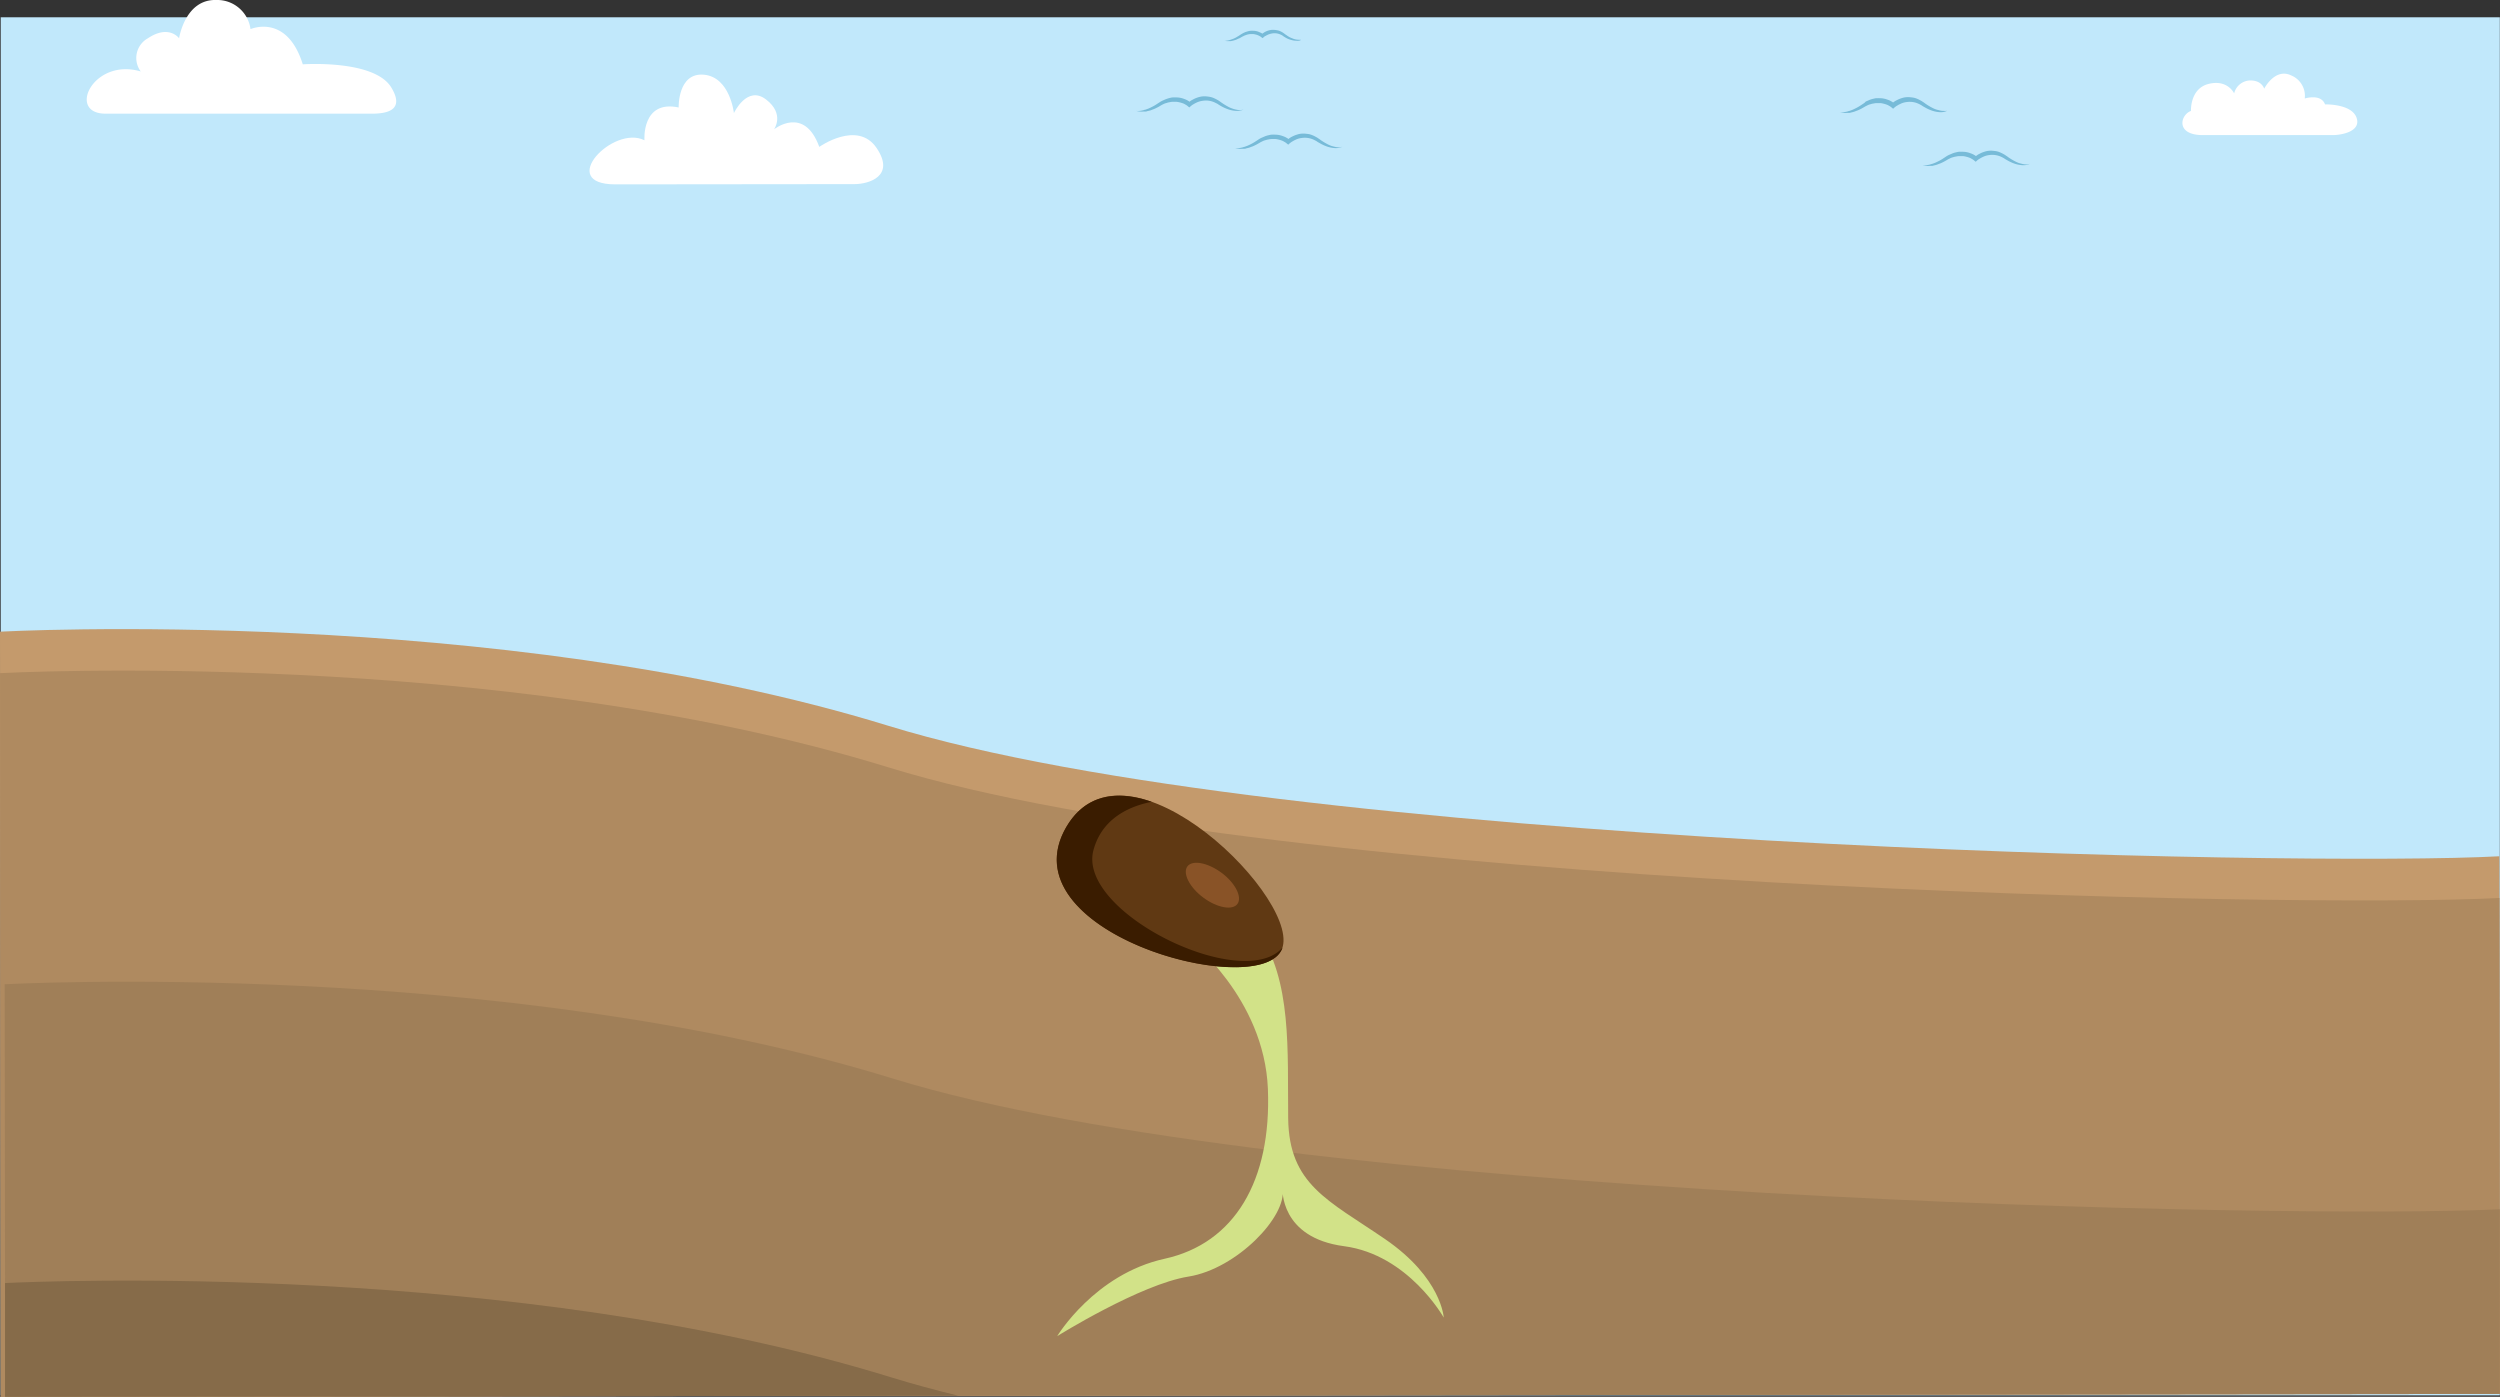
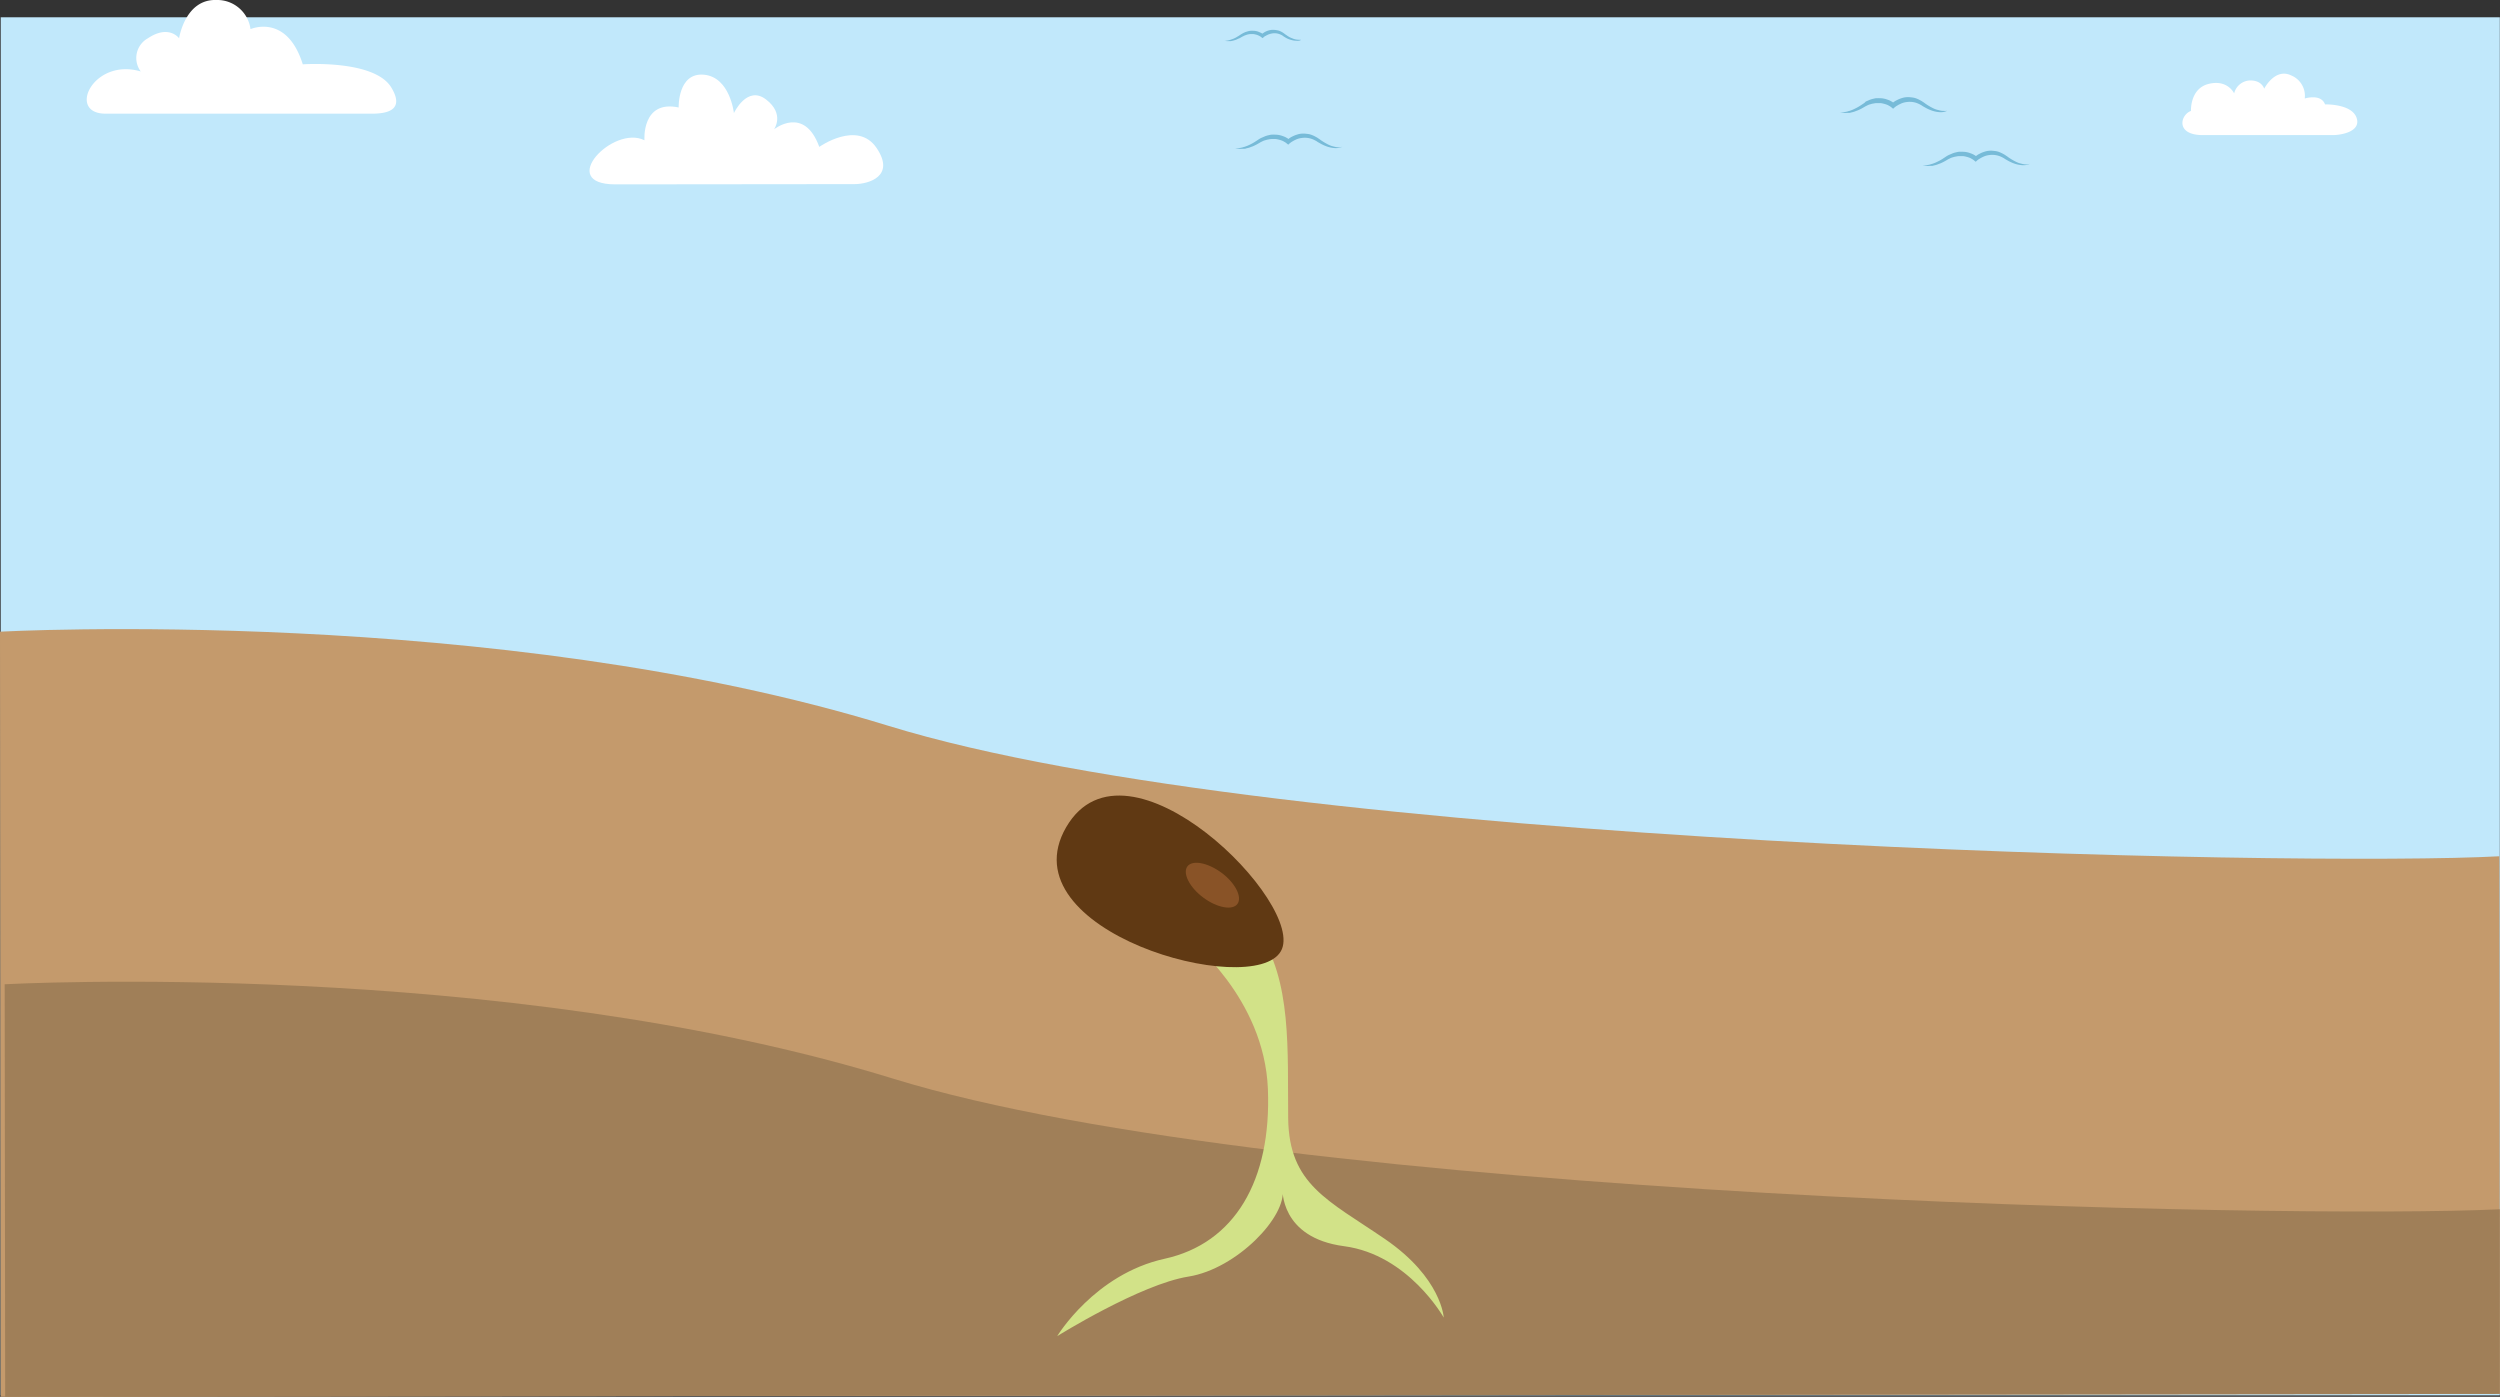
<svg xmlns="http://www.w3.org/2000/svg" id="Layer_1" data-name="Layer 1" viewBox="0 0 700.25 391.25">
  <rect x="0" y="0" width="700.25" height="391.25" fill="#333333" stroke="none" />
  <defs>
    <style>.cls-1{fill:#c1e8fb;}.cls-2{fill:#fff;}.cls-3{fill:#77bbd8;}.cls-4{fill:#c49a6c;}.cls-5{fill:#af8a60;}.cls-6{fill:#a07f58;}.cls-7{fill:#866b49;}.cls-8{fill:#d2e288;}.cls-9{fill:#603913;}.cls-10{fill:#3a1c00;}.cls-11{fill:#895327;}</style>
  </defs>
  <title>free</title>
  <path class="cls-1" d="M0,0H700V386H0Z" transform="translate(0.2 4.84)" />
  <path class="cls-2" d="M69.93,27H29.37c-11,0-3.38-15.78,9.86-11.82a6.31,6.31,0,0,1,2-9.3c5.92-3.95,8.73,0,8.73,0s1.67-11,10.43-10.72a9.4,9.4,0,0,1,9.58,8.16s10.15-4.53,14.64,9.86c0,0,20-1.42,24.79,6.48s-4.24,7.34-7,7.34Z" transform="translate(0.2 4.84)" />
  <path class="cls-2" d="M172.16,46.8c-16.62,0-.57-16.77,8.15-12.35,0,0-.85-11.39,9.58-9.19,0,0-.29-9.82,7.05-9.18s8.43,10.75,8.43,10.75,3.67-7.9,9-3.81,2.24,8.36,2.24,8.36,8.44-6.79,12.67,4.92c0,0,10.72-7.59,16.06.32s-2.25,10.11-6.2,10.11Z" transform="translate(0.2 4.84)" />
-   <path class="cls-3" d="M347.2,26a4.49,4.49,0,0,1-1-.11,8.12,8.12,0,0,1-1-.25c-.33-.11-.61-.22-.94-.36a16.57,16.57,0,0,1-1.75-1c-.29-.18-.54-.36-.83-.57l-.21-.15-.22-.14a2.59,2.59,0,0,0-.47-.29,9.9,9.9,0,0,0-1-.5,5,5,0,0,0-1-.32c-.35-.07-.71-.11-1.07-.15a5.58,5.58,0,0,0-1.08,0,6.86,6.86,0,0,0-1.08.21c-.35.11-.68.22-1,.36s-.64.33-1,.51c-.15.1-.33.21-.47.32s-.07.07-.11.07-.07,0-.11-.07-.32-.18-.46-.29a6.27,6.27,0,0,0-1-.43,6,6,0,0,0-2.08-.39c-.36,0-.68,0-1,0s-.69.11-1,.18a12.71,12.71,0,0,0-1,.32l-1,.44-.46.25-.43.28-.83.54a9.54,9.54,0,0,1-.86.5l-.43.22-.43.21a6.75,6.75,0,0,1-.9.36,2,2,0,0,1-.47.15c-.14,0-.32.1-.46.14-.33.07-.65.14-1,.18a4.51,4.51,0,0,1-1,0,5.51,5.51,0,0,0,1,.18,5.57,5.57,0,0,0,1,0c.18,0,.33,0,.51,0s.32,0,.5-.07.64-.15,1-.25l.46-.18c.15-.07.33-.11.47-.18.32-.11.61-.29.93-.43l.47-.25.43-.26c.14-.07.29-.17.43-.25l.43-.21a3.58,3.58,0,0,1,.9-.32,4.22,4.22,0,0,1,.9-.22,3.87,3.87,0,0,1,.89-.11h.9a7,7,0,0,1,.9.15,7.51,7.51,0,0,1,.86.25,3.24,3.24,0,0,1,.82.39,2.92,2.92,0,0,1,.4.25.38.38,0,0,1,.18.15.55.55,0,0,1,.14.1l.36.29.36-.32a.71.71,0,0,1,.18-.15l.18-.14a2.13,2.13,0,0,1,.39-.25,7.87,7.87,0,0,1,.86-.47,5.63,5.63,0,0,1,1.8-.53,5.76,5.76,0,0,1,3.62.61l.43.21.22.14.21.15c.29.18.61.36.94.54a11.42,11.42,0,0,0,1.93.82,8.18,8.18,0,0,0,2.05.36,5.2,5.2,0,0,0,1-.07,3.35,3.35,0,0,0,1-.32A4.08,4.08,0,0,1,347.2,26Z" transform="translate(0.2 4.84)" />
  <path class="cls-3" d="M544.27,26.22a4.57,4.57,0,0,1-1-.1c-.32-.07-.65-.15-1-.25s-.61-.22-.93-.36a16.71,16.71,0,0,1-1.76-1,8.76,8.76,0,0,1-.82-.58l-.22-.14-.22-.14a2.92,2.92,0,0,0-.46-.29c-.32-.18-.65-.36-1-.5a5,5,0,0,0-1-.33c-.36-.07-.72-.1-1.08-.14a5.45,5.45,0,0,0-1.07,0,5.15,5.15,0,0,0-1.08.21c-.36.11-.68.22-1,.36s-.65.32-1,.5c-.14.11-.32.22-.47.33s-.07.07-.1.07-.08,0-.11-.07-.32-.18-.47-.29a5.53,5.53,0,0,0-1-.43,6,6,0,0,0-2.08-.4,9,9,0,0,0-1,0c-.36,0-.68.11-1,.18a3.12,3.12,0,0,0-.5.14,3.34,3.34,0,0,0-.5.18l-1,.43L522,24c-.14.11-.29.18-.43.29l-.83.54a8.34,8.34,0,0,1-.86.5l-.43.22-.43.21a8.29,8.29,0,0,1-.89.36,2.26,2.26,0,0,1-.47.14l-.47.15c-.32.07-.64.14-1,.18a4.48,4.48,0,0,1-1,0,5.45,5.45,0,0,0,2,.18c.18,0,.32,0,.5,0s.32,0,.5-.07c.33-.08.65-.15,1-.26l.47-.18c.14-.07.32-.1.46-.17a9.92,9.92,0,0,0,.94-.44c.14-.07.28-.14.46-.25l.43-.25c.15-.07.29-.18.44-.25l.43-.21a3.39,3.39,0,0,1,.89-.33,4.19,4.19,0,0,1,.9-.21,4,4,0,0,1,.9-.11h.89c.29,0,.61.07.9.14s.58.15.86.25a3.53,3.53,0,0,1,.83.4,2.13,2.13,0,0,1,.39.25c.07,0,.15.07.18.14a1.13,1.13,0,0,1,.15.11l.35.29.36-.32a1,1,0,0,1,.18-.15l.18-.14a2.19,2.19,0,0,1,.4-.25,5.43,5.43,0,0,1,.86-.47,5.29,5.29,0,0,1,1.79-.54,5.93,5.93,0,0,1,3.63.61l.43.22.21.14.22.15c.28.17.61.35.93.53a11.56,11.56,0,0,0,1.94.83,8.57,8.57,0,0,0,2,.36,5.2,5.2,0,0,0,1-.07,3.18,3.18,0,0,0,1-.33A3.7,3.7,0,0,1,544.27,26.22Z" transform="translate(0.2 4.84)" />
  <path class="cls-3" d="M374.91,36.43a4.5,4.5,0,0,1-1-.1c-.33-.07-.65-.15-1-.25s-.61-.22-.93-.36a16.71,16.71,0,0,1-1.76-1c-.29-.18-.54-.36-.83-.58l-.21-.14-.22-.14a2.59,2.59,0,0,0-.47-.29c-.32-.18-.64-.36-1-.5a5.47,5.47,0,0,0-1-.33c-.36-.07-.72-.1-1.08-.14a5.58,5.58,0,0,0-1.08,0,4.94,4.94,0,0,0-1.07.21c-.36.11-.69.22-1,.36a9.9,9.9,0,0,0-1,.5c-.15.11-.33.22-.47.33s-.07.07-.11.07-.07,0-.11-.07-.32-.18-.46-.29a5.87,5.87,0,0,0-1-.43,6,6,0,0,0-2.08-.4,9,9,0,0,0-1,0c-.36,0-.68.11-1,.18a3.23,3.23,0,0,0-.51.14,3.79,3.79,0,0,0-.5.18l-1,.43-.46.25c-.15.11-.29.18-.43.29l-.83.54a9.54,9.54,0,0,1-.86.5l-.43.22-.43.21a8.44,8.44,0,0,1-.9.36,2,2,0,0,1-.46.14l-.47.15c-.32.07-.65.14-1,.18a4.5,4.5,0,0,1-1,0,4.14,4.14,0,0,0,1,.18,4.18,4.18,0,0,0,1,0c.18,0,.33,0,.51,0s.32,0,.5-.07.65-.15,1-.26l.46-.18c.15-.07.33-.1.47-.17a9.76,9.76,0,0,0,.93-.44,4.44,4.44,0,0,0,.47-.25l.43-.25c.14-.07.29-.18.43-.25l.43-.21a3.6,3.6,0,0,1,.9-.33,4.19,4.19,0,0,1,.9-.21,3.87,3.87,0,0,1,.89-.11h.9c.29,0,.61.07.9.14s.57.15.86.25a3.46,3.46,0,0,1,.82.4,1.9,1.9,0,0,1,.4.25.42.42,0,0,1,.18.14.8.8,0,0,1,.14.11l.36.29.36-.32a1,1,0,0,1,.18-.15l.18-.14a2.13,2.13,0,0,1,.39-.25,6.48,6.48,0,0,1,.86-.47,5.41,5.41,0,0,1,1.8-.54,5.9,5.9,0,0,1,3.62.61l.43.22.22.14.21.15.94.53a11.45,11.45,0,0,0,1.93.83,8.74,8.74,0,0,0,2.05.36,5.2,5.2,0,0,0,1-.07,3.37,3.37,0,0,0,1-.33A3.87,3.87,0,0,1,374.91,36.43Z" transform="translate(0.2 4.84)" />
  <path class="cls-3" d="M567.47,41.22a4.63,4.63,0,0,1-1-.1c-.32-.07-.64-.15-1-.25s-.61-.22-.93-.36a17.78,17.78,0,0,1-1.76-1c-.28-.18-.54-.36-.82-.58l-.22-.14-.21-.14a3.53,3.53,0,0,0-.47-.29c-.32-.18-.65-.36-1-.5a5,5,0,0,0-1-.33c-.36-.07-.72-.1-1.08-.14a5.51,5.51,0,0,0-1.07,0,5.15,5.15,0,0,0-1.08.21c-.36.11-.68.22-1,.36s-.65.32-1,.5l-.46.33s-.08.07-.11.07-.07,0-.11-.07-.32-.18-.47-.29a5.53,5.53,0,0,0-1-.43,6,6,0,0,0-2.08-.4,9,9,0,0,0-1,0c-.36,0-.68.11-1,.18a3.12,3.12,0,0,0-.5.14,3.34,3.34,0,0,0-.5.18l-1,.43-.47.25c-.14.11-.28.18-.43.29l-.82.54c-.29.18-.58.36-.86.5l-.44.22-.43.21a8.29,8.29,0,0,1-.89.36,2.26,2.26,0,0,1-.47.14l-.47.15c-.32.07-.64.14-1,.18a4.52,4.52,0,0,1-1,0,4,4,0,0,0,1,.18,4.18,4.18,0,0,0,1,0c.18,0,.32,0,.5,0s.33,0,.5-.07c.33-.08.65-.15,1-.26l.47-.18c.14-.07.32-.1.47-.17a9.76,9.76,0,0,0,.93-.44c.14-.07.29-.14.47-.25l.43-.25c.14-.07.28-.18.43-.25l.43-.21a3.39,3.39,0,0,1,.89-.33,4.19,4.19,0,0,1,.9-.21,4,4,0,0,1,.9-.11h.9c.28,0,.61.07.89.14s.58.15.86.25a3.53,3.53,0,0,1,.83.4,2.13,2.13,0,0,1,.39.25c.08,0,.15.07.18.14a.67.67,0,0,1,.15.11l.36.29.35-.32a1,1,0,0,1,.18-.15l.18-.14a2.19,2.19,0,0,1,.4-.25,6.48,6.48,0,0,1,.86-.47,5.29,5.29,0,0,1,1.79-.54,5.93,5.93,0,0,1,3.63.61l.43.22.21.14.22.15.93.53a11.56,11.56,0,0,0,1.94.83,8.57,8.57,0,0,0,2,.36,5.3,5.3,0,0,0,1.05-.07,3.21,3.21,0,0,0,1-.33A6.41,6.41,0,0,1,567.47,41.22Z" transform="translate(0.2 4.84)" />
  <path class="cls-3" d="M363.53,6.29a4.39,4.39,0,0,1-.72-.07,4.57,4.57,0,0,1-.68-.18c-.21-.07-.43-.18-.64-.25a6.11,6.11,0,0,1-1.26-.72,5.68,5.68,0,0,1-.61-.43l-.14-.1-.15-.11L359,4.21a5.37,5.37,0,0,0-.72-.36,3,3,0,0,0-.75-.21,6.46,6.46,0,0,0-.75-.11,5.36,5.36,0,0,0-.79,0,4.85,4.85,0,0,0-.76.14,4.07,4.07,0,0,0-.72.25,4.87,4.87,0,0,0-.68.36l-.32.22s-.07,0-.07.07,0,0-.07,0a1.79,1.79,0,0,0-.33-.18c-.21-.11-.46-.21-.71-.32a4.15,4.15,0,0,0-1.48-.29,4.71,4.71,0,0,0-.75,0,4.94,4.94,0,0,0-.75.14l-.36.11-.36.11c-.22.1-.47.21-.68.32a2.11,2.11,0,0,1-.32.18l-.33.21-.61.4c-.21.11-.39.25-.61.36l-.32.18-.32.14a4.34,4.34,0,0,1-.65.25l-.32.11-.33.11a5.12,5.12,0,0,1-.68.14,1.94,1.94,0,0,1-.68,0,4.33,4.33,0,0,0,.68.14h.72l.36,0a1.53,1.53,0,0,0,.36-.07,4.5,4.5,0,0,0,.68-.18l.36-.11a1.48,1.48,0,0,0,.32-.14c.22-.08.43-.22.68-.29a1.79,1.79,0,0,0,.33-.18l.32-.18.32-.18c.11,0,.22-.11.29-.14a4,4,0,0,1,.65-.25,3.07,3.07,0,0,1,.64-.18,3.61,3.61,0,0,1,.65-.08h.64a4.9,4.9,0,0,1,.65.11,3.62,3.62,0,0,1,.61.18,4.78,4.78,0,0,1,.61.29,1.15,1.15,0,0,1,.29.18l.14.11.11.07.25.21.25-.21.11-.11.14-.11a1.53,1.53,0,0,1,.29-.18l.61-.32a5.2,5.2,0,0,1,1.29-.39,4,4,0,0,1,2.58.43,1.08,1.08,0,0,1,.33.18l.14.1.14.11c.22.14.43.25.65.4a6,6,0,0,0,1.4.57,5.15,5.15,0,0,0,1.47.25,4.17,4.17,0,0,0,.72,0,1.45,1.45,0,0,0,.68-.25Z" transform="translate(0.2 4.84)" />
  <path class="cls-2" d="M616.8,33c-7.73,0-6.3-5.68-3.31-6.77,0,0-.32-6.3,5-7.58s7.09,2.67,7.09,2.67a4.77,4.77,0,0,1,4.27-3.62C633.35,17.56,634,20,634,20s3-5.92,7.57-3.71a6.18,6.18,0,0,1,3.79,6.46s4.56-1.44,5.68,1.65c0,0,7.41-.22,8.82,3.71S655.51,33,653.26,33Z" transform="translate(0.2 4.84)" />
  <path class="cls-4" d="M-.2,172.09s138.84-7.54,248.88,26.38S645.22,238,699.87,235L700,385.59l-700,.82Z" transform="translate(0.2 4.84)" />
-   <path class="cls-5" d="M248.69,210.11c-110-33.94-248.88-26.4-248.88-26.4l.24,202.7,700-.82-.16-138.91C645.24,249.64,358.73,244.09,248.69,210.11Z" transform="translate(0.2 4.84)" />
  <path class="cls-6" d="M1.11,270.85,1.25,386.4,700,385.59,700,333.87c-57.49,2.84-340.75-2.87-450-36.57C140,263.31,1.11,270.85,1.11,270.85Z" transform="translate(0.2 4.84)" />
-   <path class="cls-7" d="M1.21,354.54l0,31.86,267-.31c-6.7-1.62-13-3.36-18.8-5.14C143.65,348.28,11.16,354.07,1.21,354.54Z" transform="translate(0.2 4.84)" />
  <path class="cls-8" d="M332.7,258.19s21.22,16.34,22.24,42-9.3,43.23-28.93,47.55-30.08,21.67-30.08,21.67,23.27-14.53,36.77-16.68,27.69-16.91,26.33-24.63c0,0-.8,13.74,17.25,16.12s27.91,20,27.91,20-.57-11.12-16.45-22-26.9-15.21-27.12-33.82,1.13-38.92-8.52-52.31S332.7,258.19,332.7,258.19Z" transform="translate(0.2 4.84)" />
  <path class="cls-9" d="M358.57,261.6c7.49-12.94-43.23-63.89-60.14-34.73S350.74,275.22,358.57,261.6Z" transform="translate(0.2 4.84)" />
-   <path class="cls-10" d="M358.57,261.6a4.18,4.18,0,0,0,.46-1c-11.12,12.71-57.31-9.76-53-27.12,2.5-9.76,11.24-12.71,16.34-13.73-9.41-3.29-18.49-2.27-23.94,7.14C281.64,256.15,350.74,275.22,358.57,261.6Z" transform="translate(0.2 4.84)" />
  <path class="cls-11" d="M336.9,246.62c-3.86-2.84-5.9-6.81-4.54-8.74s5.67-1.13,9.53,1.7,5.9,6.81,4.54,8.74S340.76,249.46,336.9,246.62Z" transform="translate(0.2 4.84)" />
</svg>